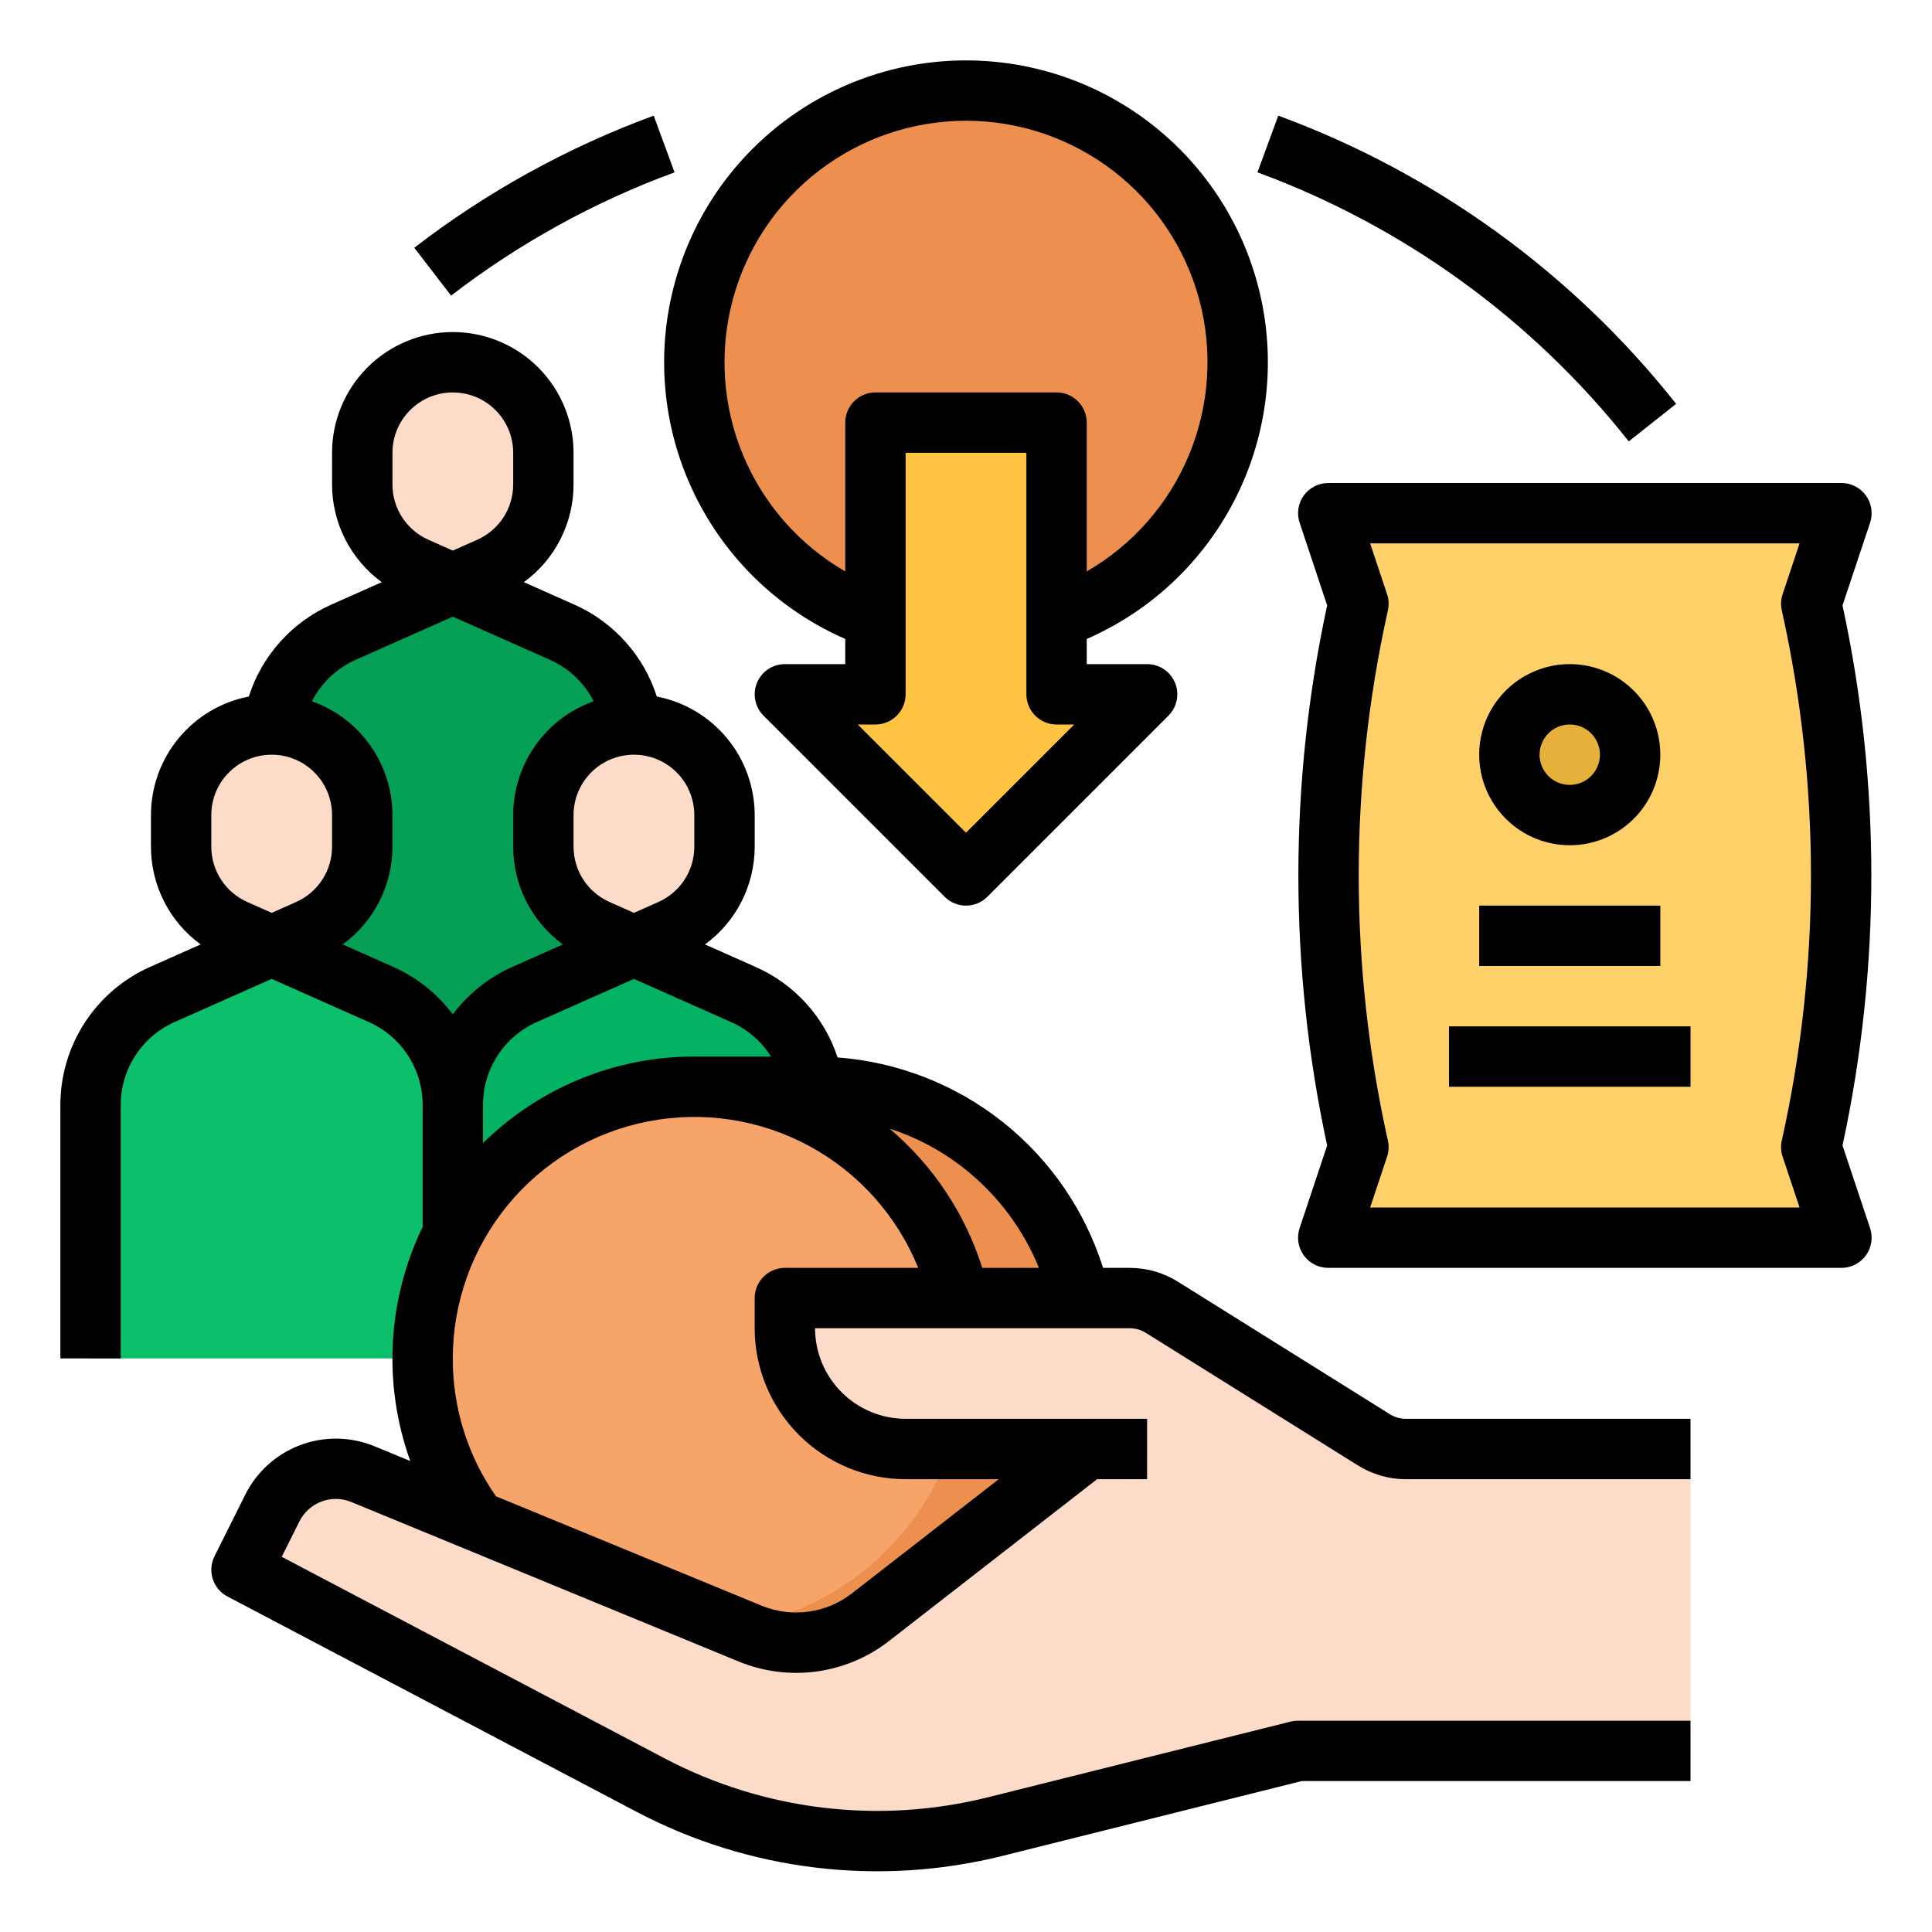
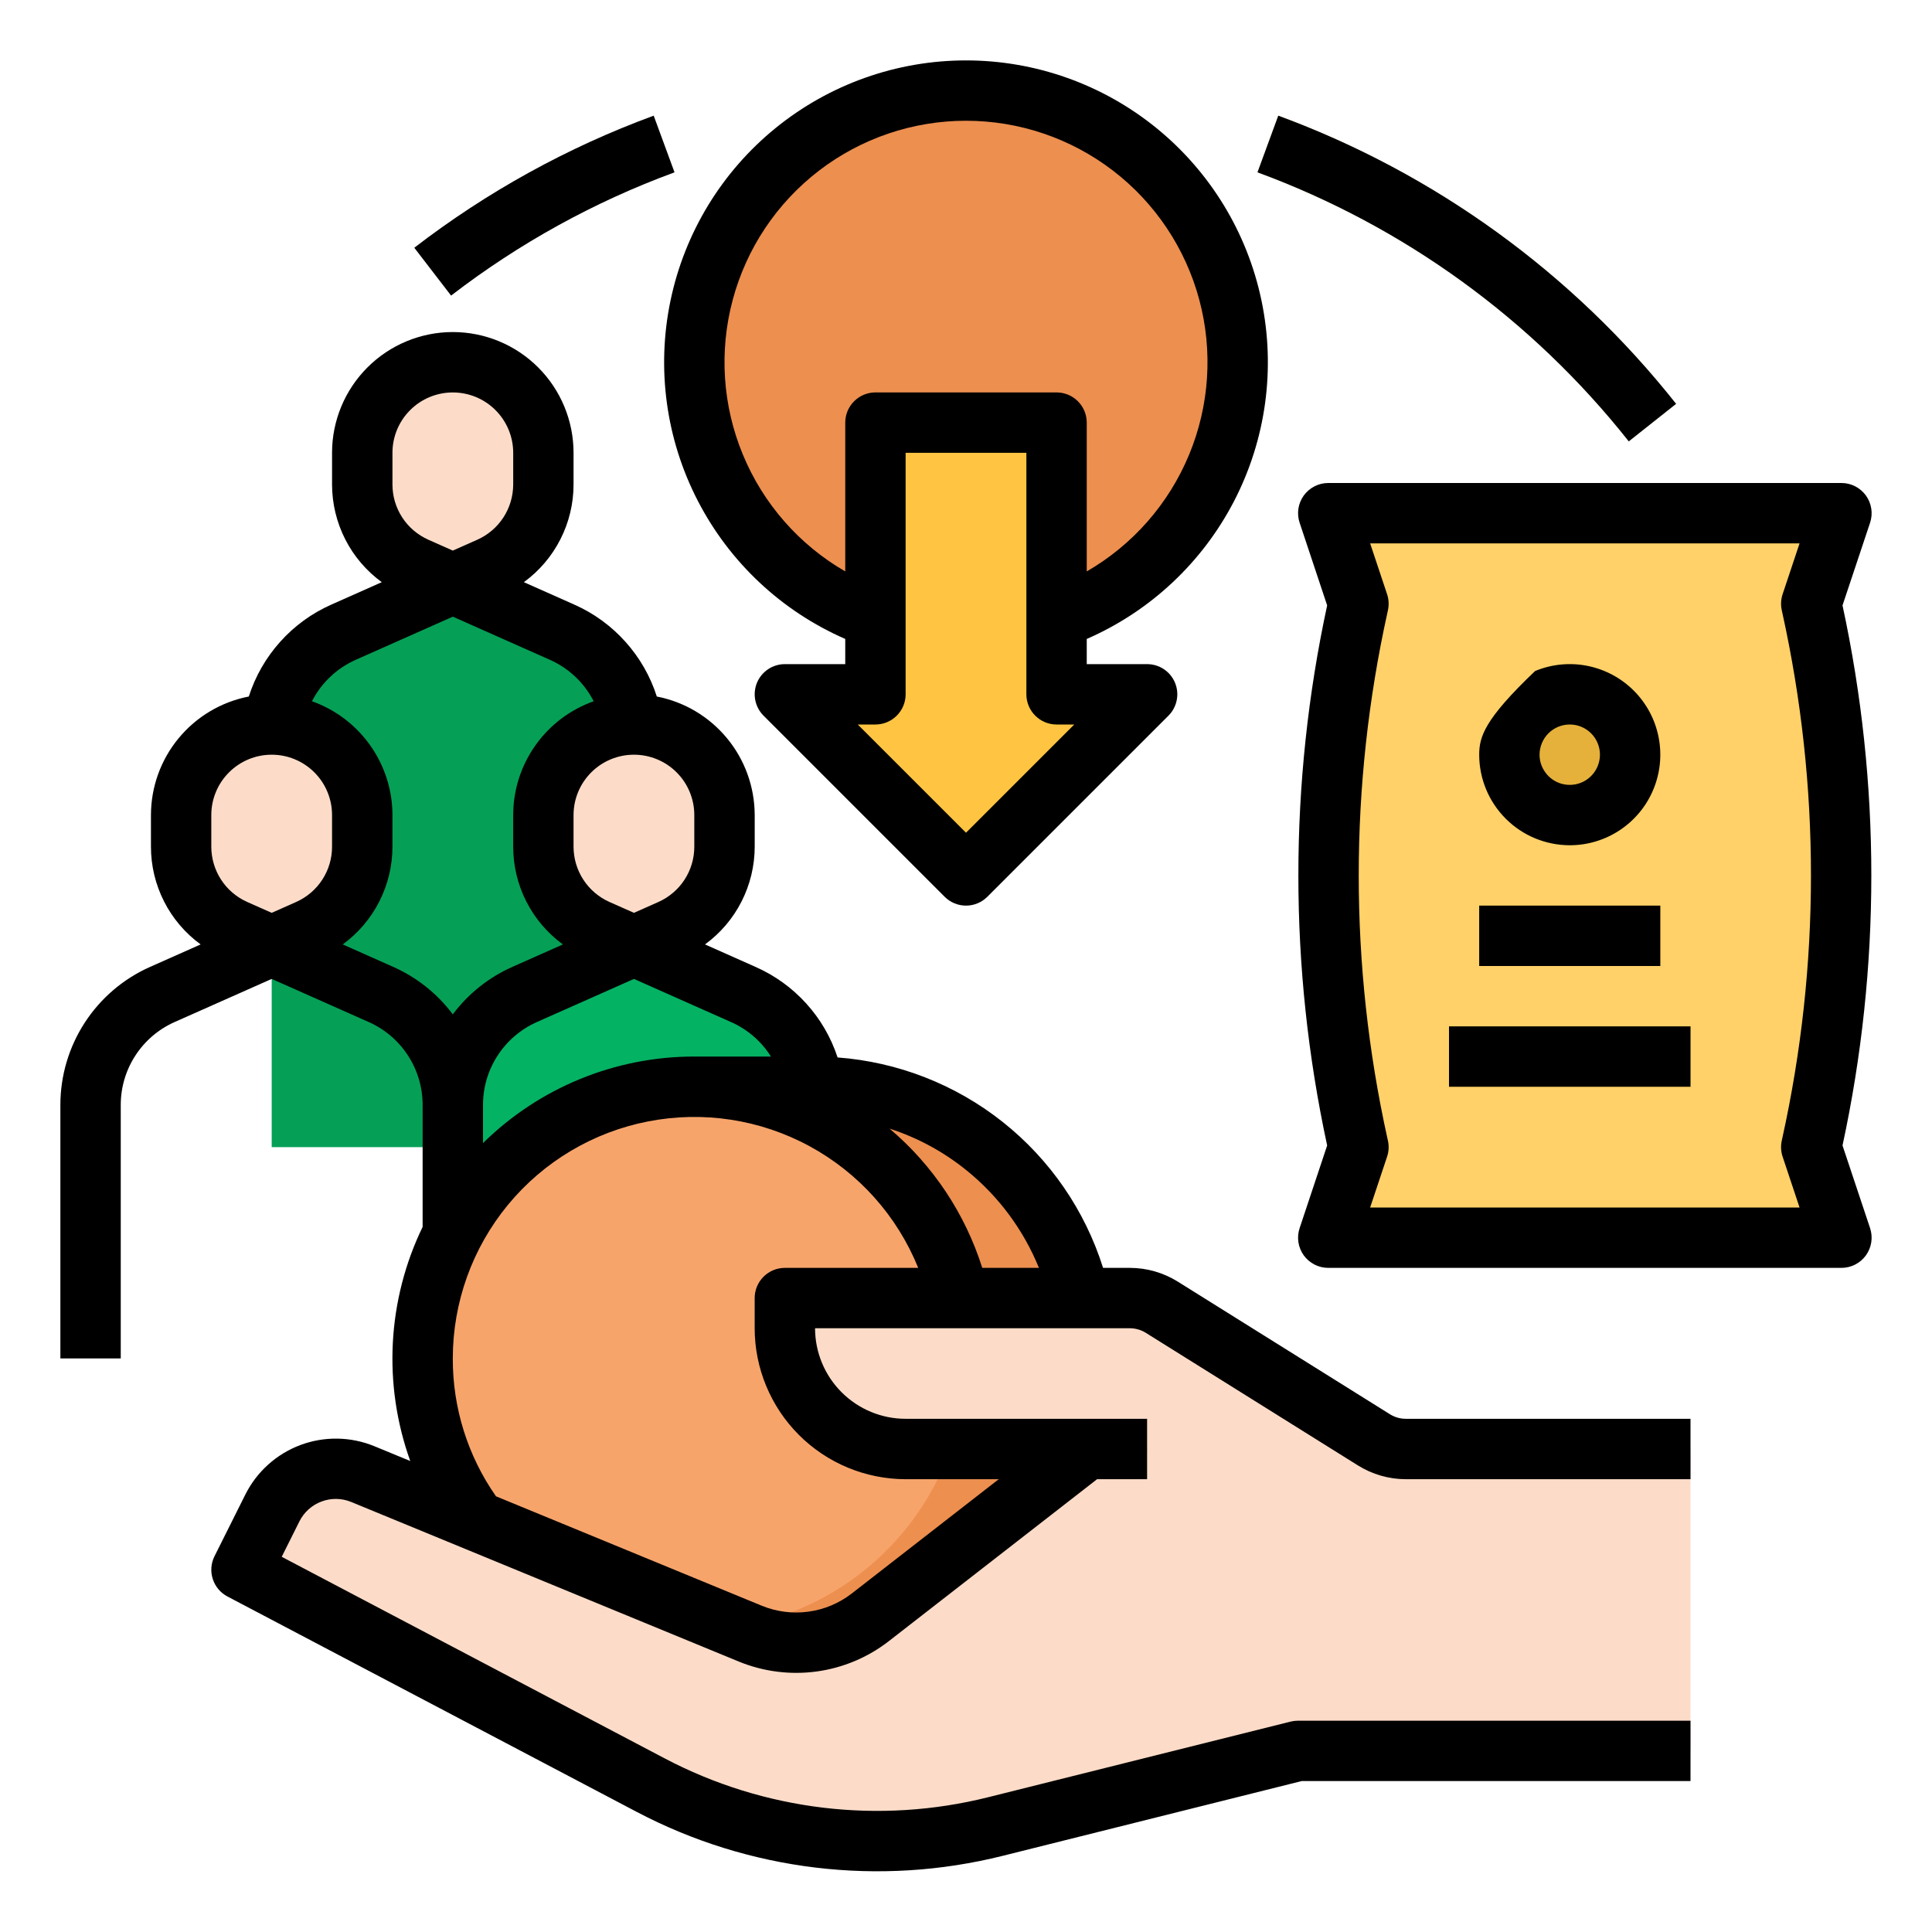
<svg xmlns="http://www.w3.org/2000/svg" width="60" height="60" viewBox="0 0 60 60" fill="none">
  <path d="M30 19.688C34.66 19.688 38.438 15.91 38.438 11.25C38.438 6.59 34.66 2.812 30 2.812C25.34 2.812 21.562 6.59 21.562 11.25C21.562 15.91 25.34 19.688 30 19.688Z" fill="#ED8F4F" />
  <path d="M17.46 19.635L14.062 18.125L10.665 19.635C10.002 19.93 9.438 20.41 9.043 21.019C8.648 21.627 8.438 22.337 8.438 23.062V35.625H19.688V23.062C19.688 22.337 19.477 21.627 19.082 21.019C18.687 20.41 18.123 19.93 17.46 19.635Z" fill="#05A056" />
  <path d="M11.25 26.297V25.312C11.25 24.567 10.954 23.851 10.426 23.324C9.899 22.796 9.183 22.5 8.438 22.5C7.692 22.5 6.976 22.796 6.449 23.324C5.921 23.851 5.625 24.567 5.625 25.312V26.297C5.625 26.841 5.783 27.374 6.079 27.83C6.376 28.286 6.798 28.646 7.295 28.867L8.438 29.375L9.58 28.867C10.077 28.646 10.499 28.286 10.796 27.83C11.092 27.374 11.25 26.841 11.25 26.297Z" fill="#FCDCC8" />
-   <path d="M11.835 30.885L8.438 29.375L5.039 30.885C4.377 31.18 3.813 31.66 3.418 32.269C3.023 32.877 2.812 33.587 2.812 34.312V42.188H14.062V34.312C14.062 33.587 13.852 32.877 13.457 32.269C13.062 31.66 12.498 31.18 11.835 30.885Z" fill="#0CBF6A" />
  <path d="M16.875 15.047V14.062C16.875 13.317 16.579 12.601 16.051 12.074C15.524 11.546 14.808 11.25 14.062 11.25C13.317 11.25 12.601 11.546 12.074 12.074C11.546 12.601 11.25 13.317 11.25 14.062V15.047C11.25 15.591 11.408 16.124 11.704 16.58C12.001 17.036 12.423 17.396 12.92 17.617L14.062 18.125L15.205 17.617C15.702 17.396 16.124 17.036 16.421 16.58C16.717 16.124 16.875 15.591 16.875 15.047Z" fill="#FCDCC8" />
  <path d="M22.5 26.297V25.312C22.5 24.567 22.204 23.851 21.676 23.324C21.149 22.796 20.433 22.5 19.688 22.5C18.942 22.5 18.226 22.796 17.699 23.324C17.171 23.851 16.875 24.567 16.875 25.312V26.297C16.875 26.841 17.033 27.374 17.329 27.83C17.626 28.286 18.048 28.646 18.545 28.867L19.688 29.375L20.83 28.867C21.327 28.646 21.749 28.286 22.046 27.83C22.342 27.374 22.5 26.841 22.5 26.297Z" fill="#FCDCC8" />
  <path d="M23.085 30.885L19.688 29.375L16.29 30.885C15.627 31.18 15.063 31.66 14.668 32.269C14.273 32.877 14.062 33.587 14.062 34.312V42.188H25.312V34.312C25.312 33.587 25.102 32.877 24.707 32.269C24.312 31.66 23.748 31.18 23.085 30.885Z" fill="#04B263" />
  <path d="M21.562 33.75V50.625H25.312C27.55 50.625 29.696 49.736 31.279 48.154C32.861 46.571 33.75 44.425 33.75 42.188C33.75 39.95 32.861 37.804 31.279 36.221C29.696 34.639 27.55 33.75 25.312 33.75H21.562Z" fill="#ED8F4F" />
  <path d="M21.562 50.625C26.222 50.625 30 46.847 30 42.188C30 37.528 26.222 33.75 21.562 33.75C16.903 33.75 13.125 37.528 13.125 42.188C13.125 46.847 16.903 50.625 21.562 50.625Z" fill="#F7A46B" />
  <path d="M30 27.188L35.625 21.562H32.812V13.125H27.188V21.562H24.375L30 27.188Z" fill="#FFC542" />
  <path d="M41.25 15.938H57.188L56.25 18.75L56.266 18.824C57.49 24.332 57.49 30.043 56.266 35.551L56.25 35.625L57.188 38.438H41.25L42.188 35.625L42.171 35.551C40.947 30.043 40.947 24.332 42.171 18.824L42.188 18.75L41.25 15.938Z" fill="#FFD168" />
  <path d="M48.75 25.312C49.785 25.312 50.625 24.473 50.625 23.438C50.625 22.402 49.785 21.562 48.75 21.562C47.715 21.562 46.875 22.402 46.875 23.438C46.875 24.473 47.715 25.312 48.75 25.312Z" fill="#E5B13B" />
  <path d="M51.562 28.125H45.938V30H51.562V28.125Z" fill="#E5B13B" />
  <path d="M52.5 31.875H45V33.75H52.5V31.875Z" fill="#E5B13B" />
  <path d="M43.662 45C43.311 45 42.966 44.901 42.668 44.715L36.08 40.597C35.782 40.411 35.438 40.312 35.087 40.312H24.374V41.25C24.374 42.245 24.77 43.198 25.473 43.902C26.176 44.605 27.13 45 28.124 45H33.749L27.03 50.226C26.508 50.632 25.888 50.893 25.233 50.982C24.578 51.071 23.911 50.986 23.3 50.734L11.262 45.777C10.749 45.566 10.175 45.557 9.655 45.751C9.136 45.946 8.709 46.33 8.461 46.826L7.5 48.75L20.202 55.435C23.493 57.167 27.306 57.626 30.915 56.724L40.312 54.375H52.5V45H43.662Z" fill="#FCDCC8" />
  <path d="M50.583 13.707C47.582 9.914 43.591 7.023 39.052 5.352L39.698 3.592C44.562 5.382 48.837 8.479 52.053 12.542L50.583 13.707Z" fill="#FFE7B1" />
-   <path d="M14.009 9.18L12.866 7.694C15.122 5.957 17.629 4.574 20.301 3.592L20.948 5.352C18.454 6.268 16.114 7.559 14.009 9.18Z" fill="#FFE7B1" />
  <path d="M34.687 44.062H33.75C33.232 44.062 32.812 44.482 32.812 45C32.812 45.518 33.232 45.938 33.75 45.938H34.687C35.205 45.938 35.624 45.518 35.624 45C35.624 44.482 35.205 44.062 34.687 44.062Z" fill="#EFC8B4" />
  <path d="M26.25 19.843V20.625H24.375C24.19 20.625 24.008 20.68 23.854 20.783C23.7 20.886 23.58 21.032 23.509 21.203C23.438 21.375 23.419 21.563 23.456 21.745C23.492 21.927 23.581 22.094 23.712 22.225L29.337 27.85C29.513 28.026 29.751 28.125 30 28.125C30.249 28.125 30.487 28.026 30.663 27.85L36.288 22.225C36.419 22.094 36.508 21.927 36.544 21.745C36.581 21.563 36.562 21.375 36.491 21.203C36.42 21.032 36.3 20.886 36.146 20.783C35.992 20.68 35.81 20.625 35.625 20.625H33.75V19.843C35.724 18.982 37.341 17.467 38.33 15.553C39.318 13.64 39.617 11.444 39.177 9.336C38.737 7.227 37.585 5.335 35.913 3.976C34.242 2.618 32.154 1.876 30 1.876C27.846 1.876 25.758 2.618 24.087 3.976C22.415 5.335 21.263 7.227 20.823 9.336C20.383 11.444 20.682 13.64 21.671 15.553C22.659 17.467 24.276 18.982 26.25 19.843ZM30 25.861L26.638 22.5H27.188C27.436 22.5 27.675 22.401 27.85 22.225C28.026 22.049 28.125 21.811 28.125 21.562V14.062H31.875V21.562C31.875 21.811 31.974 22.049 32.15 22.225C32.325 22.401 32.564 22.5 32.812 22.5H33.362L30 25.861ZM30 3.75C31.651 3.75 33.256 4.295 34.566 5.3C35.876 6.305 36.817 7.714 37.245 9.309C37.672 10.904 37.561 12.595 36.929 14.12C36.297 15.646 35.18 16.92 33.75 17.746V13.125C33.75 12.876 33.651 12.637 33.475 12.462C33.3 12.286 33.061 12.187 32.812 12.187H27.188C26.939 12.187 26.7 12.286 26.525 12.462C26.349 12.637 26.25 12.876 26.25 13.125V17.746C24.82 16.92 23.703 15.646 23.071 14.12C22.439 12.595 22.328 10.904 22.756 9.309C23.183 7.714 24.124 6.305 25.434 5.3C26.744 4.295 28.349 3.75 30 3.75Z" fill="black" />
  <path d="M57.221 35.574C58.414 30.047 58.414 24.328 57.221 18.801L58.077 16.234C58.124 16.093 58.137 15.943 58.114 15.796C58.092 15.649 58.035 15.51 57.948 15.389C57.861 15.269 57.747 15.171 57.615 15.103C57.483 15.035 57.336 15 57.188 15H41.25C41.102 15 40.955 15.035 40.823 15.103C40.691 15.171 40.576 15.269 40.489 15.389C40.403 15.51 40.346 15.649 40.323 15.796C40.301 15.943 40.314 16.093 40.361 16.234L41.216 18.801C40.024 24.328 40.024 30.047 41.216 35.574L40.361 38.141C40.314 38.282 40.301 38.432 40.323 38.579C40.346 38.726 40.403 38.865 40.489 38.986C40.576 39.106 40.691 39.204 40.823 39.272C40.955 39.34 41.102 39.375 41.25 39.375H57.188C57.336 39.375 57.483 39.34 57.615 39.272C57.747 39.204 57.861 39.106 57.948 38.986C58.035 38.865 58.092 38.726 58.114 38.579C58.137 38.432 58.124 38.282 58.077 38.141L57.221 35.574ZM55.361 35.922L55.887 37.5H42.551L43.077 35.922C43.131 35.761 43.14 35.588 43.103 35.422L43.086 35.348C41.9 29.972 41.9 24.402 43.087 19.027L43.103 18.953C43.14 18.787 43.131 18.614 43.077 18.453L42.551 16.875H55.887L55.361 18.453C55.307 18.614 55.298 18.787 55.335 18.953L55.351 19.027C56.538 24.403 56.538 29.973 55.351 35.348L55.335 35.422C55.298 35.588 55.307 35.761 55.361 35.922Z" fill="black" />
-   <path d="M48.75 26.25C49.306 26.25 49.85 26.085 50.312 25.776C50.775 25.467 51.136 25.028 51.348 24.514C51.561 24 51.617 23.434 51.508 22.889C51.4 22.343 51.132 21.842 50.739 21.449C50.345 21.055 49.844 20.788 49.299 20.679C48.753 20.57 48.188 20.626 47.674 20.839C47.16 21.052 46.721 21.412 46.411 21.875C46.102 22.337 45.938 22.881 45.938 23.438C45.938 24.183 46.235 24.898 46.762 25.425C47.289 25.953 48.004 26.249 48.75 26.25ZM48.75 22.5C48.935 22.5 49.117 22.555 49.271 22.658C49.425 22.761 49.545 22.907 49.616 23.079C49.687 23.25 49.706 23.439 49.669 23.62C49.633 23.802 49.544 23.969 49.413 24.1C49.282 24.232 49.115 24.321 48.933 24.357C48.751 24.393 48.562 24.375 48.391 24.304C48.22 24.233 48.074 24.113 47.971 23.958C47.867 23.804 47.812 23.623 47.812 23.438C47.813 23.189 47.912 22.951 48.087 22.775C48.263 22.599 48.501 22.5 48.75 22.5Z" fill="black" />
+   <path d="M48.75 26.25C49.306 26.25 49.85 26.085 50.312 25.776C50.775 25.467 51.136 25.028 51.348 24.514C51.561 24 51.617 23.434 51.508 22.889C51.4 22.343 51.132 21.842 50.739 21.449C50.345 21.055 49.844 20.788 49.299 20.679C48.753 20.57 48.188 20.626 47.674 20.839C46.102 22.337 45.938 22.881 45.938 23.438C45.938 24.183 46.235 24.898 46.762 25.425C47.289 25.953 48.004 26.249 48.75 26.25ZM48.75 22.5C48.935 22.5 49.117 22.555 49.271 22.658C49.425 22.761 49.545 22.907 49.616 23.079C49.687 23.25 49.706 23.439 49.669 23.62C49.633 23.802 49.544 23.969 49.413 24.1C49.282 24.232 49.115 24.321 48.933 24.357C48.751 24.393 48.562 24.375 48.391 24.304C48.22 24.233 48.074 24.113 47.971 23.958C47.867 23.804 47.812 23.623 47.812 23.438C47.813 23.189 47.912 22.951 48.087 22.775C48.263 22.599 48.501 22.5 48.75 22.5Z" fill="black" />
  <path d="M51.562 28.125H45.938V30H51.562V28.125Z" fill="black" />
  <path d="M52.5 31.875H45V33.75H52.5V31.875Z" fill="black" />
  <path d="M43.165 43.92L36.577 39.802C36.13 39.523 35.614 39.375 35.087 39.375H34.257C33.694 37.586 32.607 36.007 31.138 34.842C29.668 33.677 27.882 32.98 26.012 32.84C25.809 32.219 25.477 31.648 25.038 31.164C24.599 30.679 24.064 30.293 23.466 30.029L21.894 29.33C22.372 28.982 22.761 28.525 23.029 27.998C23.297 27.471 23.437 26.889 23.438 26.297V25.312C23.436 24.442 23.133 23.598 22.578 22.927C22.024 22.255 21.253 21.797 20.398 21.631C20.197 21.002 19.865 20.423 19.424 19.932C18.984 19.44 18.444 19.047 17.841 18.779L16.269 18.08C16.747 17.732 17.136 17.275 17.404 16.748C17.672 16.221 17.812 15.639 17.812 15.047V14.062C17.812 13.068 17.417 12.114 16.714 11.411C16.011 10.708 15.057 10.312 14.062 10.312C13.068 10.312 12.114 10.708 11.411 11.411C10.708 12.114 10.312 13.068 10.312 14.062V15.047C10.313 15.639 10.453 16.221 10.721 16.748C10.989 17.275 11.379 17.732 11.856 18.08L10.284 18.779C9.681 19.047 9.141 19.44 8.701 19.932C8.26 20.423 7.928 21.002 7.727 21.631C6.872 21.797 6.101 22.255 5.547 22.927C4.992 23.598 4.689 24.442 4.688 25.312V26.297C4.688 26.889 4.828 27.471 5.096 27.998C5.364 28.525 5.753 28.982 6.231 29.33L4.659 30.029C3.83 30.397 3.127 30.998 2.633 31.758C2.139 32.518 1.876 33.405 1.875 34.312V42.188H3.75V34.312C3.75 33.768 3.908 33.236 4.205 32.78C4.501 32.324 4.923 31.963 5.42 31.742L8.438 30.401L11.455 31.742C11.952 31.963 12.374 32.324 12.67 32.78C12.967 33.236 13.125 33.768 13.125 34.312V38.103C12.58 39.228 12.266 40.451 12.2 41.699C12.134 42.947 12.318 44.196 12.741 45.373L11.618 44.91C10.886 44.612 10.069 44.6 9.328 44.877C8.588 45.155 7.979 45.701 7.623 46.407L6.661 48.331C6.552 48.551 6.532 48.804 6.608 49.038C6.683 49.271 6.846 49.466 7.063 49.58L19.765 56.265C23.259 58.106 27.31 58.593 31.142 57.634L40.427 55.312H52.5V53.438H40.312C40.235 53.438 40.159 53.447 40.084 53.465L30.687 55.815C27.303 56.662 23.725 56.232 20.638 54.606L8.749 48.348L9.3 47.245C9.443 46.961 9.687 46.742 9.985 46.631C10.282 46.519 10.611 46.524 10.905 46.644L22.943 51.601C23.707 51.914 24.541 52.021 25.359 51.91C26.178 51.798 26.953 51.473 27.605 50.966L34.071 45.938H35.624V44.062H28.124C27.379 44.062 26.664 43.765 26.137 43.238C25.609 42.711 25.313 41.996 25.312 41.25H35.087C35.262 41.25 35.435 41.299 35.584 41.392L42.172 45.51C42.618 45.789 43.135 45.938 43.662 45.938H52.5V44.062H43.662C43.486 44.063 43.314 44.013 43.165 43.92ZM32.265 39.375H30.505C29.973 37.69 28.975 36.191 27.626 35.05C28.498 35.332 29.311 35.773 30.023 36.351C31.014 37.154 31.785 38.194 32.265 39.375ZM22.705 31.742C23.215 31.968 23.646 32.34 23.942 32.812H21.562C19.106 32.811 16.749 33.777 15 35.5V34.312C15 33.768 15.158 33.236 15.455 32.78C15.751 32.324 16.173 31.963 16.67 31.742L19.688 30.401L22.705 31.742ZM21.562 25.312V26.297C21.562 26.66 21.457 27.015 21.259 27.319C21.062 27.623 20.78 27.863 20.449 28.011L19.688 28.349L18.926 28.011C18.595 27.863 18.313 27.623 18.116 27.319C17.918 27.015 17.813 26.66 17.812 26.297V25.312C17.812 24.815 18.01 24.338 18.362 23.987C18.713 23.635 19.19 23.438 19.688 23.438C20.185 23.438 20.662 23.635 21.013 23.987C21.365 24.338 21.562 24.815 21.562 25.312ZM12.188 14.062C12.188 13.565 12.385 13.088 12.737 12.737C13.088 12.385 13.565 12.188 14.062 12.188C14.56 12.188 15.037 12.385 15.388 12.737C15.74 13.088 15.938 13.565 15.938 14.062V15.047C15.937 15.41 15.832 15.765 15.634 16.069C15.437 16.373 15.155 16.613 14.824 16.761L14.062 17.099L13.301 16.761C12.97 16.613 12.688 16.373 12.491 16.069C12.293 15.765 12.188 15.41 12.188 15.047V14.062ZM10.312 26.297C10.312 26.66 10.207 27.015 10.009 27.319C9.812 27.623 9.53 27.863 9.199 28.011L8.438 28.349L7.676 28.011C7.345 27.863 7.063 27.623 6.866 27.319C6.668 27.015 6.563 26.66 6.562 26.297V25.312C6.562 24.815 6.76 24.338 7.112 23.987C7.463 23.635 7.94 23.438 8.438 23.438C8.935 23.438 9.412 23.635 9.763 23.987C10.115 24.338 10.312 24.815 10.312 25.312V26.297ZM12.216 30.029L10.644 29.33C11.121 28.982 11.511 28.525 11.779 27.998C12.047 27.471 12.187 26.889 12.188 26.297V25.312C12.187 24.537 11.946 23.782 11.498 23.149C11.051 22.516 10.418 22.037 9.688 21.778C9.98 21.207 10.459 20.753 11.045 20.492L14.062 19.151L17.08 20.492C17.666 20.753 18.145 21.207 18.437 21.778C17.707 22.037 17.074 22.516 16.627 23.149C16.179 23.782 15.938 24.537 15.938 25.312V26.297C15.938 26.889 16.078 27.471 16.346 27.998C16.614 28.525 17.003 28.982 17.481 29.33L15.909 30.029C15.178 30.354 14.542 30.861 14.062 31.502C13.583 30.861 12.947 30.354 12.216 30.029ZM28.124 45.938H31.017L26.454 49.486C26.062 49.79 25.598 49.986 25.106 50.052C24.615 50.119 24.115 50.055 23.657 49.867L15.403 46.469C14.525 45.214 14.057 43.719 14.062 42.188C14.062 40.447 14.668 38.761 15.775 37.417C16.882 36.074 18.421 35.158 20.13 34.826C21.838 34.493 23.609 34.765 25.139 35.595C26.669 36.425 27.863 37.761 28.516 39.375H24.374C24.126 39.375 23.887 39.474 23.712 39.65C23.536 39.825 23.437 40.064 23.437 40.312V41.25C23.438 42.493 23.933 43.684 24.811 44.563C25.69 45.442 26.882 45.936 28.124 45.938Z" fill="black" />
  <path d="M50.583 13.707L52.053 12.542C48.837 8.479 44.562 5.382 39.698 3.592L39.052 5.352C43.591 7.023 47.582 9.914 50.583 13.707Z" fill="black" />
  <path d="M20.948 5.352L20.301 3.592C17.629 4.574 15.122 5.957 12.866 7.694L14.009 9.18C16.114 7.559 18.454 6.268 20.948 5.352Z" fill="black" />
</svg>